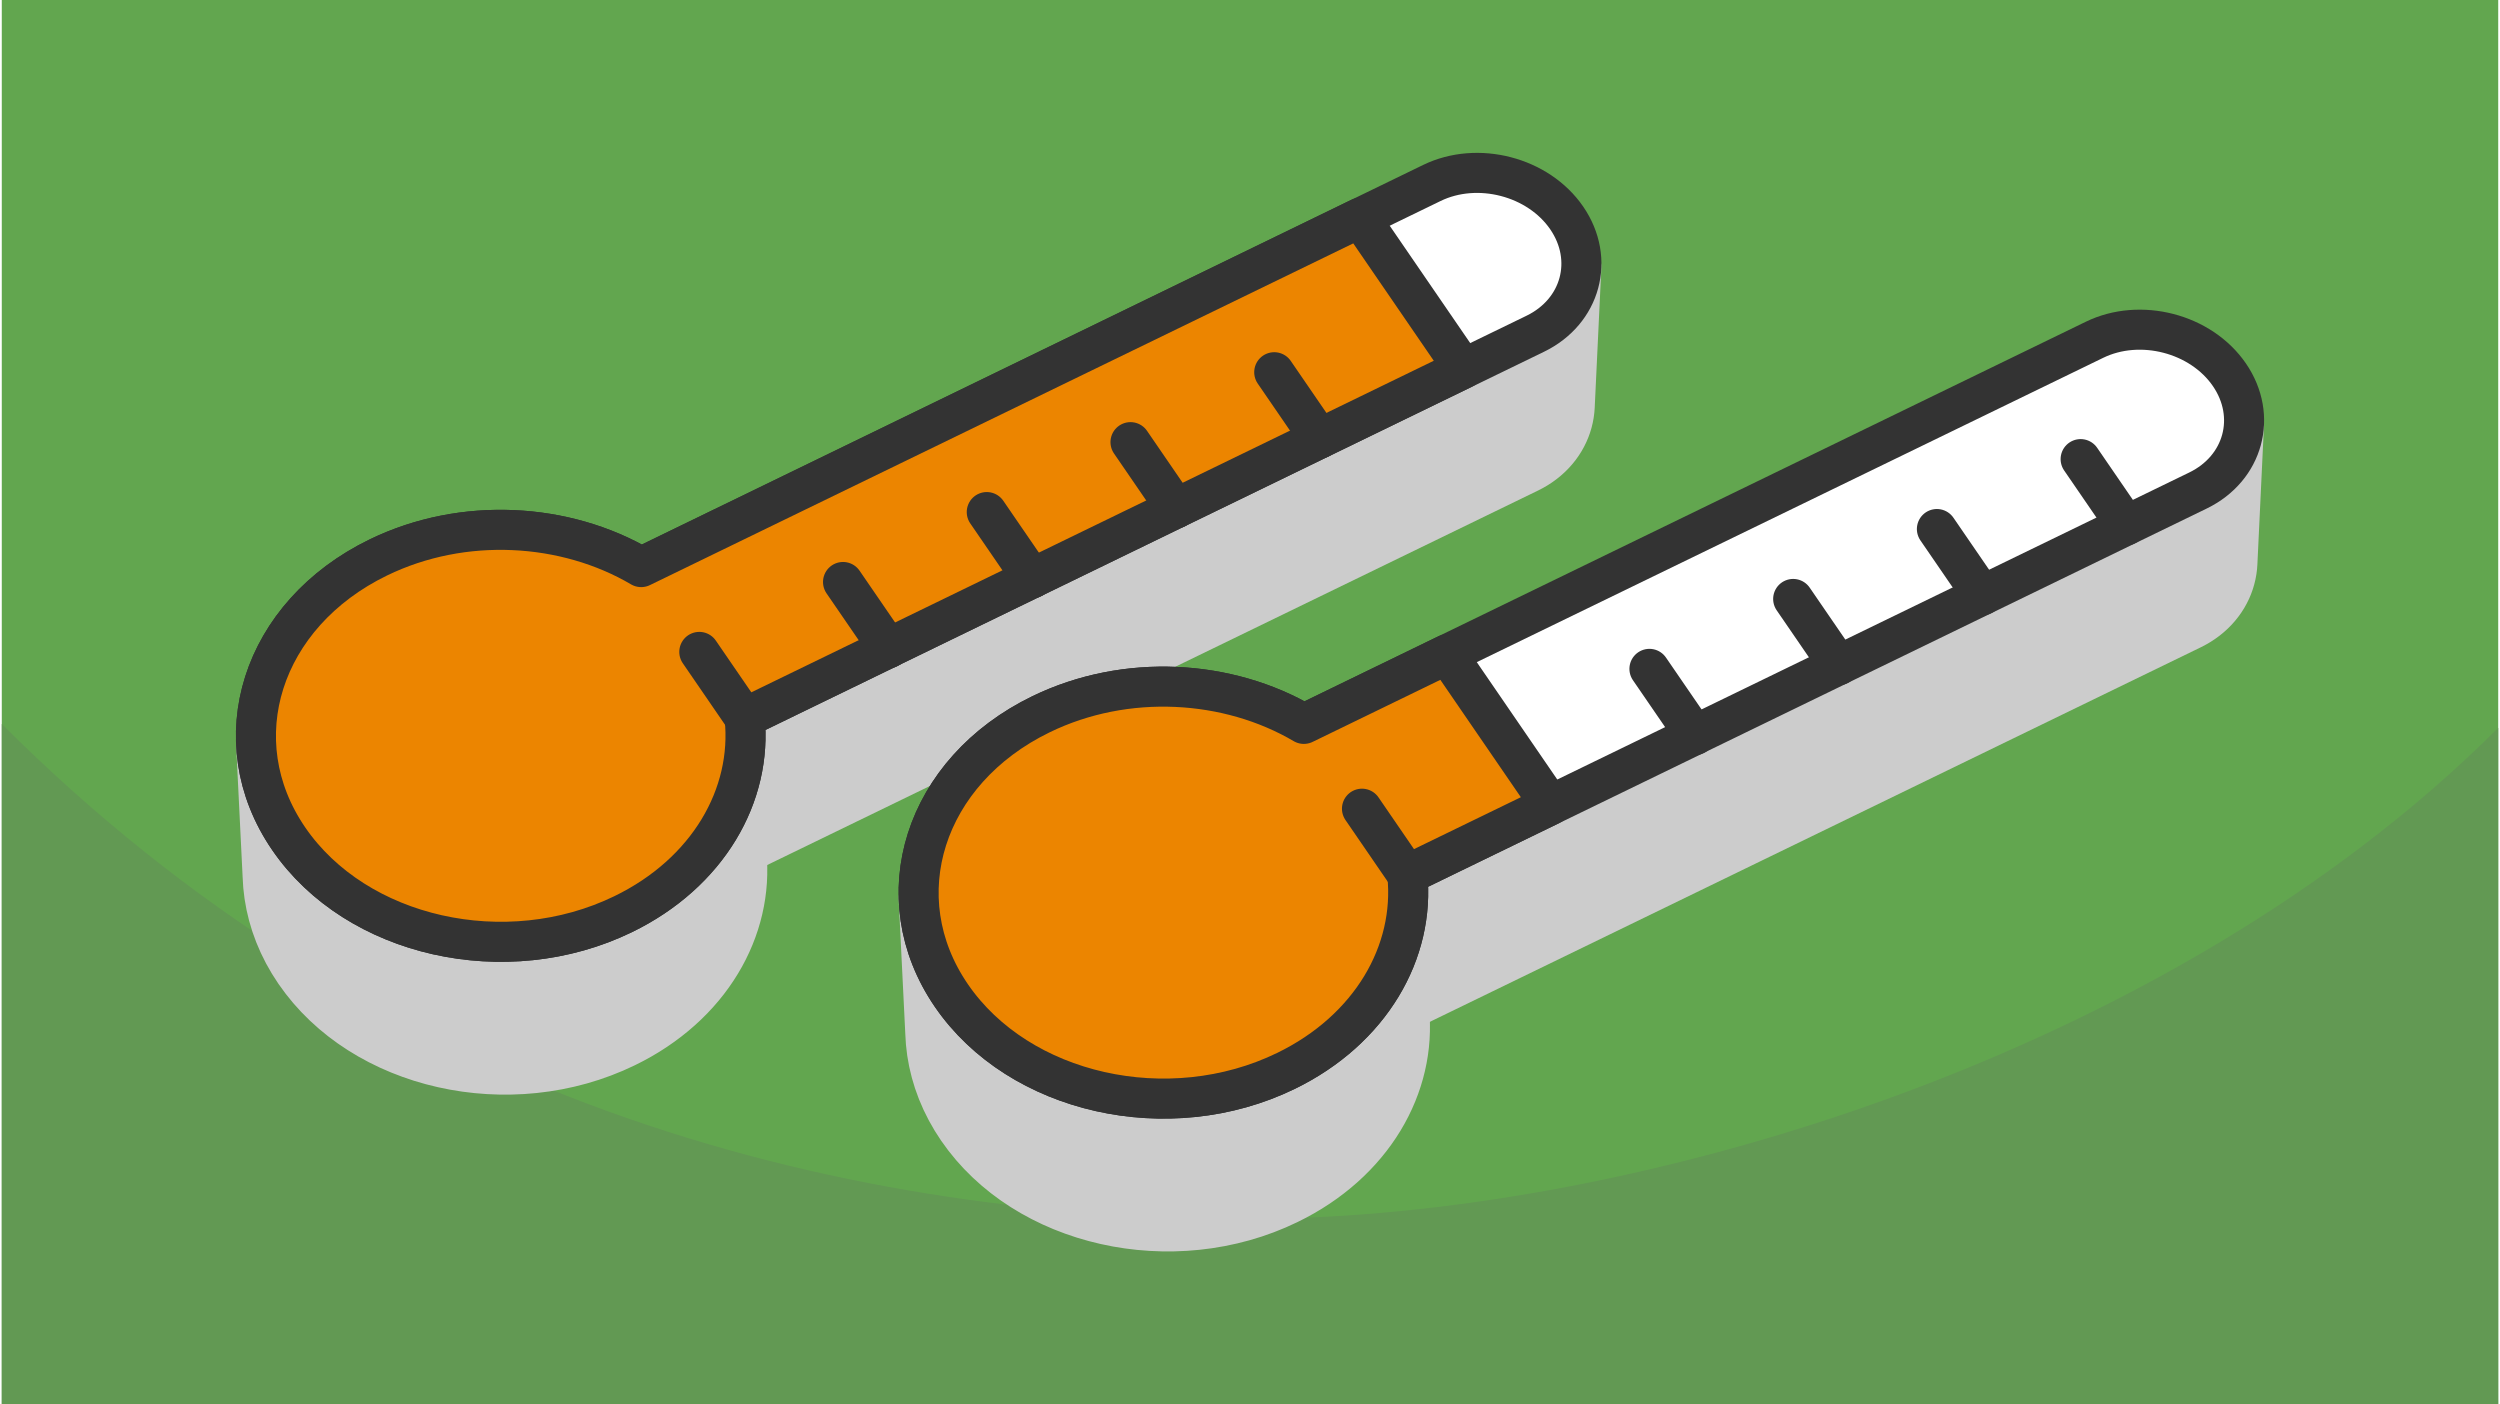
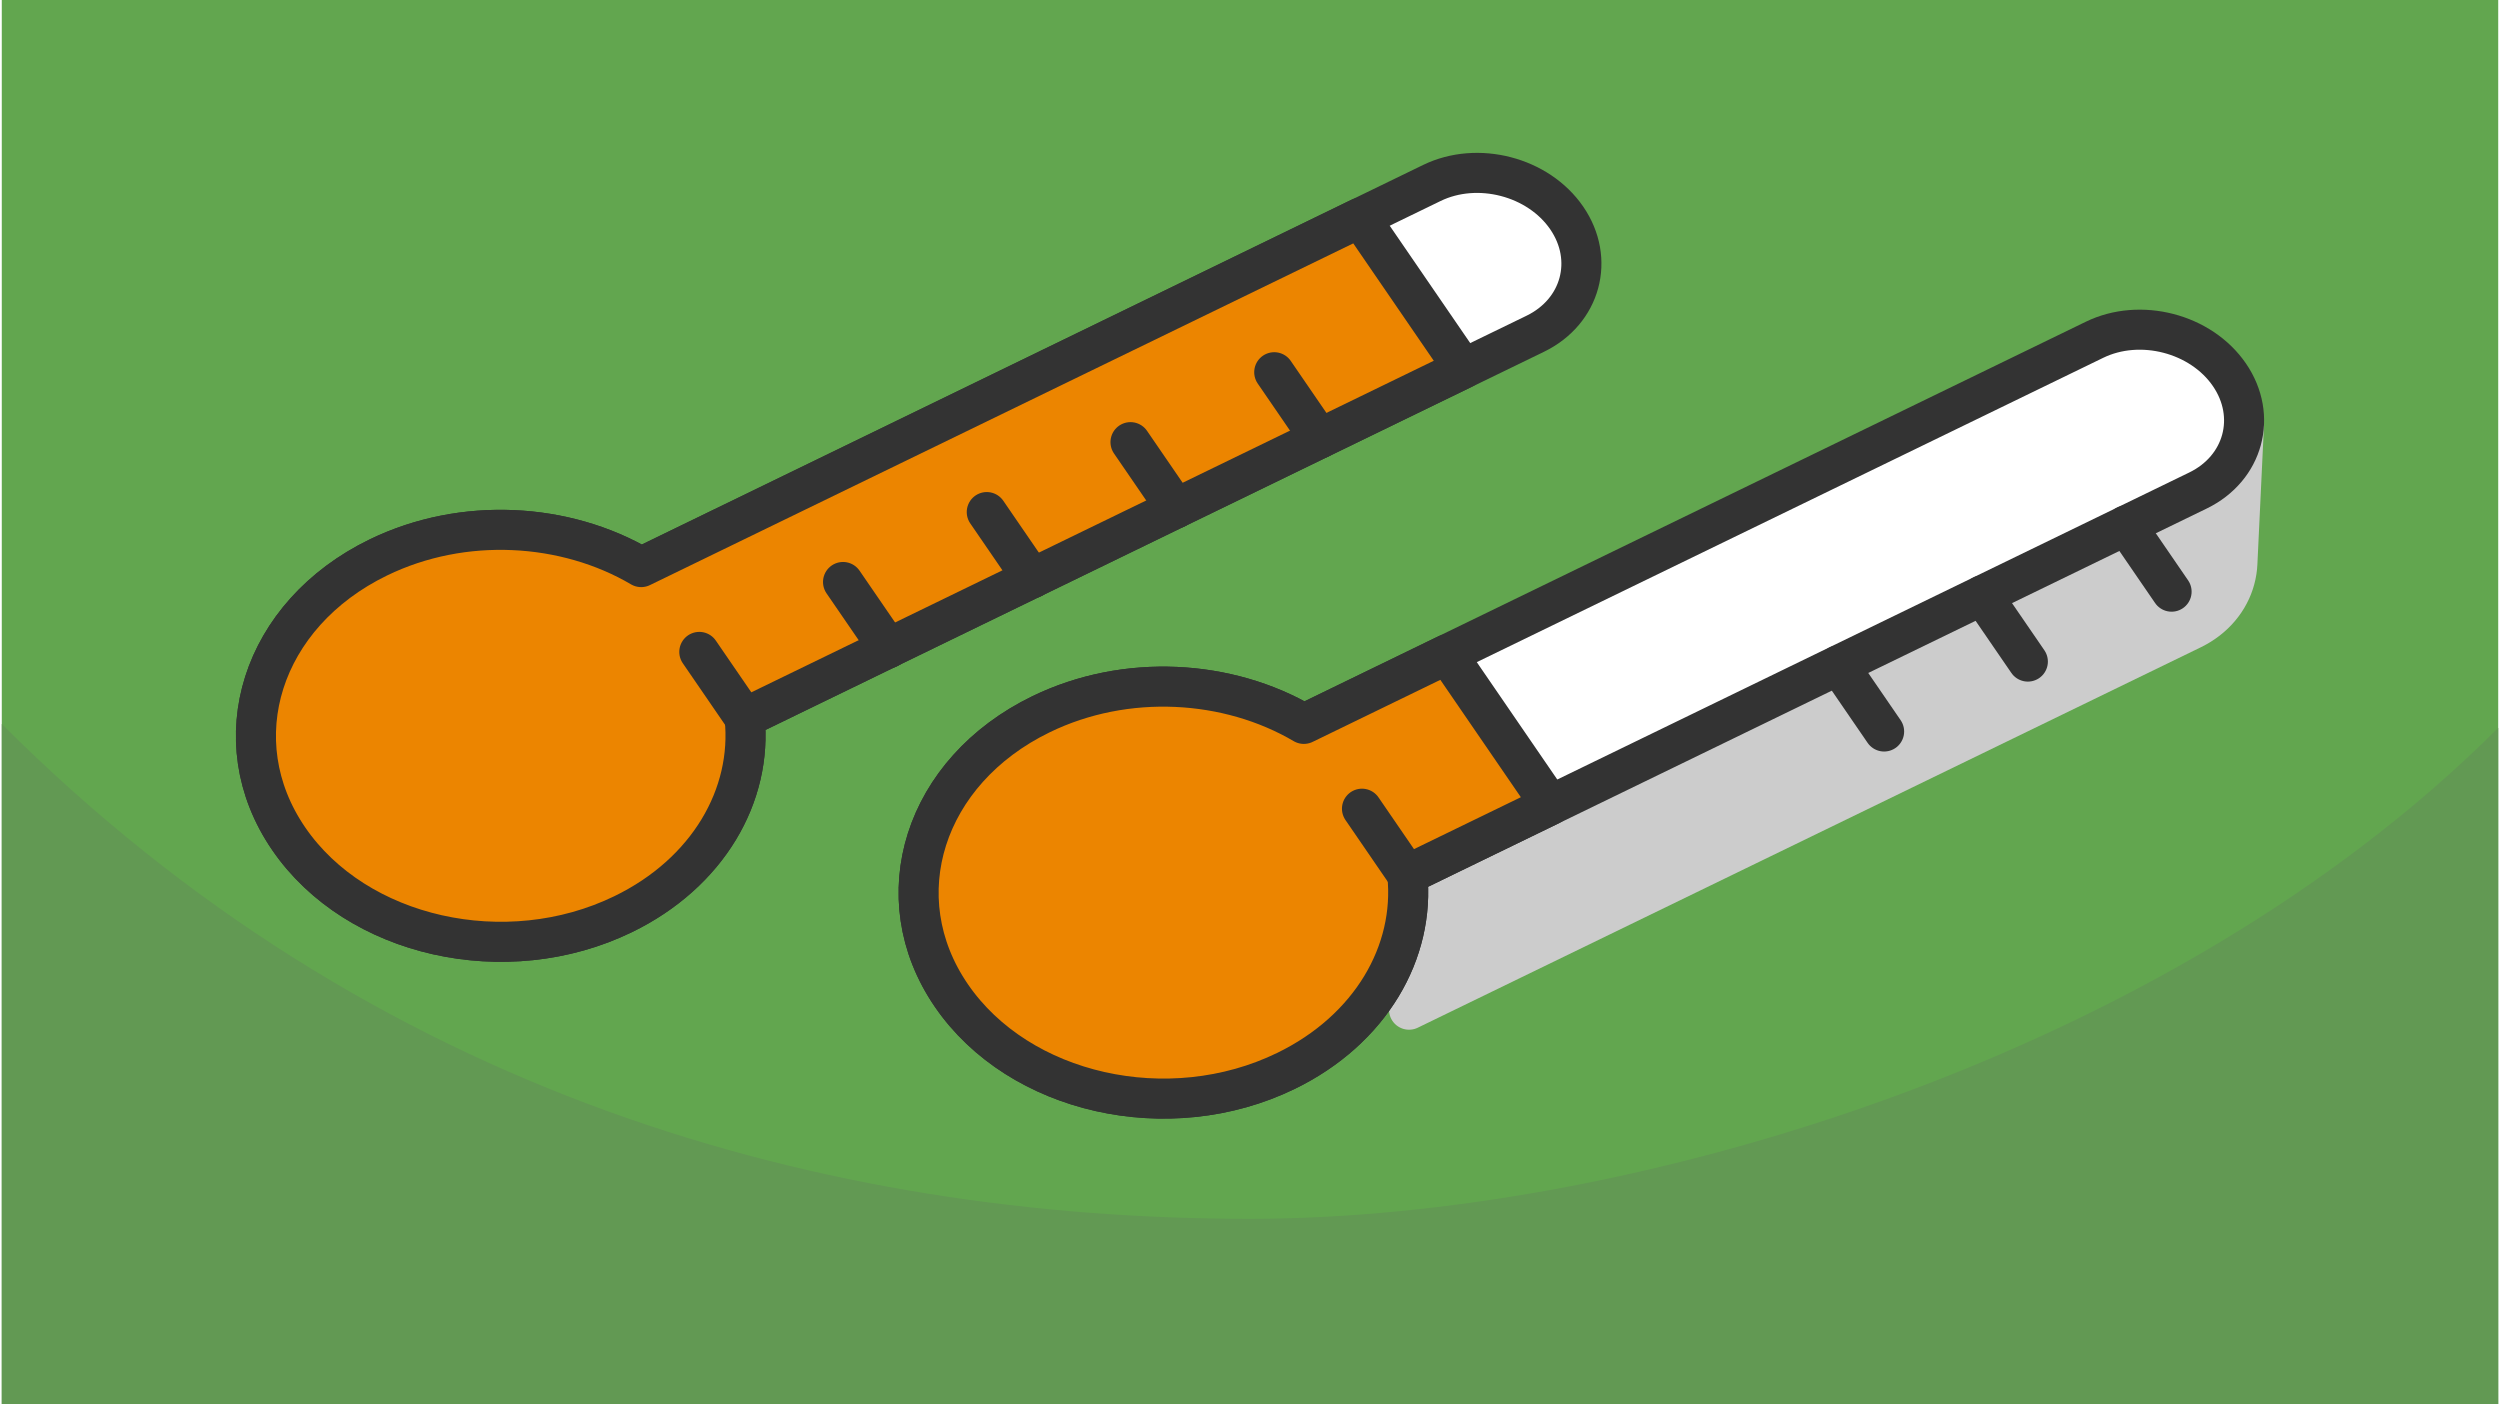
<svg xmlns="http://www.w3.org/2000/svg" width="470" height="264" viewBox="0 0 329.983 185.616" shape-rendering="geometricPrecision" image-rendering="optimizeQuality" fill-rule="evenodd">
  <style>.I{stroke-width:5.294}.J{stroke-linejoin:round}.K{stroke-miterlimit:2.613}.L{stroke-linecap:round}</style>
  <path d="M329.983 0H0v185.616h329.983z" fill="#62a64f" />
  <path d="M329.983 96.205c-43.692 43.692-115.062 64.898-164.991 64.898-55.875 0-115.797-16.212-164.992-65.407v89.92h329.983V96.205z" fill="#629953" />
  <g stroke="#ccc" fill="#ccc" class="I J K">
-     <path d="M208.788 35.286l-.875 18.445-.039.534-.068.531-.097.525-.125.518-.154.511-.182.502-.211.494-.237.483-.265.472-.292.459-.319.447-.346.432-.372.416-.398.402-.424.383-.449.366-.475.347-.5.327-.524.305-.549.284-103.468 50.266-.23-17.849 104.514-50.773.554-.287.53-.309.504-.33.479-.35.454-.37.428-.387.402-.406.376-.42.349-.437.323-.451.295-.464.267-.476.24-.489.213-.498.184-.508.155-.516.127-.523.097-.531.069-.535z" />
-     <path d="M98.306 96.8l.229 17.83-.002.946-.041.943-.08.941-.119.936-.157.931-.196.926-.233.919-.271.912-.308.903-.346.894-.382.883-.419.873-.455.86-.491.847-.527.834-.562.82-.597.803-.631.787-.667.77-.701.752-.734.732-.769.713-.802.691-.835.67-.868.647-.9.624-.932.6-.965.574-.997.547-1.028.521-1.448.663-1.47.594-1.491.526-1.506.459-1.521.391-1.533.325-1.54.259-1.547.194-1.549.13-1.55.065-1.547.003-1.542-.061-1.534-.122-1.524-.184-1.51-.245-1.493-.305-1.475-.364-1.453-.423-1.428-.482-1.402-.54-1.371-.596-1.339-.653-1.303-.709-1.265-.764-1.224-.818-1.18-.873-1.134-.926-1.084-.979-1.033-1.031-.978-1.082-.92-1.134-.861-1.183-.788-1.219-.706-1.237-.625-1.254-.545-1.268-.465-1.28-.386-1.289-.308-1.297-.231-1.301-.153-1.303-.078-1.304-.877-17.818.079 1.317.156 1.317.233 1.314.311 1.31.39 1.302.47 1.292.55 1.281.631 1.267.714 1.249.796 1.232.869 1.195.929 1.145.988 1.093 1.043 1.042 1.096.988 1.145.936 1.192.881 1.236.827 1.278.772 1.316.716 1.353.66 1.385.602 1.415.545 1.443.487 1.468.427 1.489.368 1.509.308 1.525.247 1.539.186 1.55.124 1.557.061 1.563-.003 1.566-.066 1.565-.131 1.562-.196 1.556-.261 1.548-.329 1.536-.395 1.522-.463 1.505-.531 1.486-.601 1.463-.669 1.038-.527 1.006-.553.975-.58.942-.605.909-.63.877-.654.843-.677.81-.698.777-.72.742-.74.707-.759.674-.778.638-.794.603-.812.568-.828.532-.842.496-.856.459-.869.423-.881.387-.893.348-.902.312-.913.274-.92.236-.929.197-.935.159-.941.12-.945.08-.95.042-.954z" />
-   </g>
+     </g>
  <g stroke="#333" class="I J K">
    <path d="M98.189 94.886c1.055 10.209-4.817 20.492-16.059 25.954-15.475 7.517-35.263 3.056-44.197-9.965S34.3 81.203 49.775 73.685c11.243-5.462 24.761-4.598 34.741 1.275L189.03 24.186c6.044-2.937 14.066-.857 17.826 4.624h0c3.761 5.48 1.891 12.366-4.153 15.303L98.189 94.886z" fill="#fff" />
    <path d="M98.189 94.886c1.055 10.209-4.816 20.492-16.059 25.953-15.475 7.518-35.263 3.057-44.197-9.965S34.3 81.203 49.775 73.685c11.243-5.462 24.761-4.599 34.741 1.274l95.018-46.165 13.67 19.929-95.015 46.163z" fill="#ec8500" />
    <path d="M98.21 94.93l-6.01-8.76m25.009-.481l-6.011-8.76m25.01-.482l-6.011-8.76m25.009-.481l-6.01-8.761m25.009-.481l-6.01-8.761" fill="none" class="L" />
  </g>
  <g stroke="#ccc" fill="#ccc" class="I J K">
    <path d="M296.381 56.011l-.875 18.445-.039.535-.068.53-.097.525-.126.518-.153.511-.182.503-.21.493-.238.483-.265.472-.292.46-.319.446-.346.432-.372.417-.398.401-.424.384-.449.366-.475.346-.499.327-.525.305-.549.285-103.468 50.266-.23-17.849 104.514-50.774.554-.287.529-.309.505-.33.479-.35.454-.369.428-.388.403-.405.375-.421.349-.437.323-.451.295-.464.267-.476.24-.489.213-.498.183-.507.156-.516.127-.524.097-.53.069-.536z" />
-     <path d="M185.899 117.526l.229 17.829-.002.946-.041.944-.08.94-.118.936-.158.932-.196.926-.233.919-.271.911-.308.903-.346.894-.382.884-.419.872-.455.86-.491.848-.526.834-.563.819-.596.803-.632.787-.667.77-.701.752-.734.732-.769.713-.802.692-.835.669-.868.648-.9.623-.932.6-.965.574-.997.547-1.028.521-1.448.663-1.47.595-1.491.526-1.506.458-1.521.391-1.533.325-1.54.26-1.547.194-1.549.129-1.55.066-1.547.002-1.542-.061-1.534-.122-1.524-.184-1.51-.244-1.493-.305-1.475-.365-1.453-.423-1.428-.482-1.402-.539-1.371-.596-1.339-.654-1.303-.709-1.265-.764-1.224-.818-1.18-.873-1.134-.926-1.084-.979-1.033-1.031-.978-1.082-.92-1.134-.861-1.183-.788-1.219-.706-1.237-.625-1.254-.545-1.268-.465-1.28-.386-1.289-.308-1.296-.231-1.301-.153-1.304-.078-1.304-.876-17.818.078 1.317.156 1.317.233 1.314.311 1.31.39 1.302.47 1.293.55 1.281.631 1.266.714 1.25.796 1.231.869 1.195.929 1.145.988 1.094 1.043 1.041 1.096.989 1.145.935 1.192.882 1.236.826 1.278.772 1.316.716 1.353.66 1.385.602 1.415.545 1.443.487 1.468.427 1.489.369 1.509.307 1.525.247 1.539.186 1.55.124 1.557.061 1.563-.003 1.566-.066 1.565-.13 1.562-.197 1.556-.261 1.548-.329 1.536-.395 1.522-.463 1.505-.531 1.486-.6 1.463-.67 1.038-.526 1.006-.553.975-.58.942-.606.909-.63.877-.653.843-.677.81-.699.777-.719.742-.741.707-.759.674-.777.638-.795.603-.812.568-.827.532-.843.496-.856.459-.869.423-.881.387-.892.348-.903.312-.912.274-.921.235-.928.198-.936.159-.94.12-.946.08-.95.042-.953z" />
  </g>
  <g stroke="#333" class="I J K">
    <path d="M185.782 115.612c1.055 10.209-4.817 20.491-16.059 25.953-15.475 7.518-35.263 3.056-44.197-9.965s-3.633-29.672 11.842-37.189c11.243-5.462 24.761-4.599 34.741 1.274l104.514-50.774c6.044-2.936 14.066-.856 17.826 4.624h0c3.761 5.481 1.891 12.366-4.153 15.303l-104.514 50.774z" fill="#fff" />
    <path d="M185.782 115.611c1.055 10.209-4.816 20.492-16.059 25.954-15.475 7.517-35.263 3.056-44.197-9.965s-3.633-29.672 11.842-37.19c11.243-5.461 24.761-4.598 34.741 1.275l18.936-9.2 13.669 19.929-18.932 9.197z" fill="#ec8500" />
-     <path d="M185.803 115.656l-6.01-8.761m44.008-9.723l-6.011-8.76m25.009-.481l-6.01-8.76m44.008-9.723l-6.011-8.761m-12.988 18.002l-6.011-8.76" fill="none" class="L" />
+     <path d="M185.803 115.656l-6.01-8.761m44.008-9.723m25.009-.481l-6.01-8.76m44.008-9.723l-6.011-8.761m-12.988 18.002l-6.011-8.76" fill="none" class="L" />
  </g>
</svg>